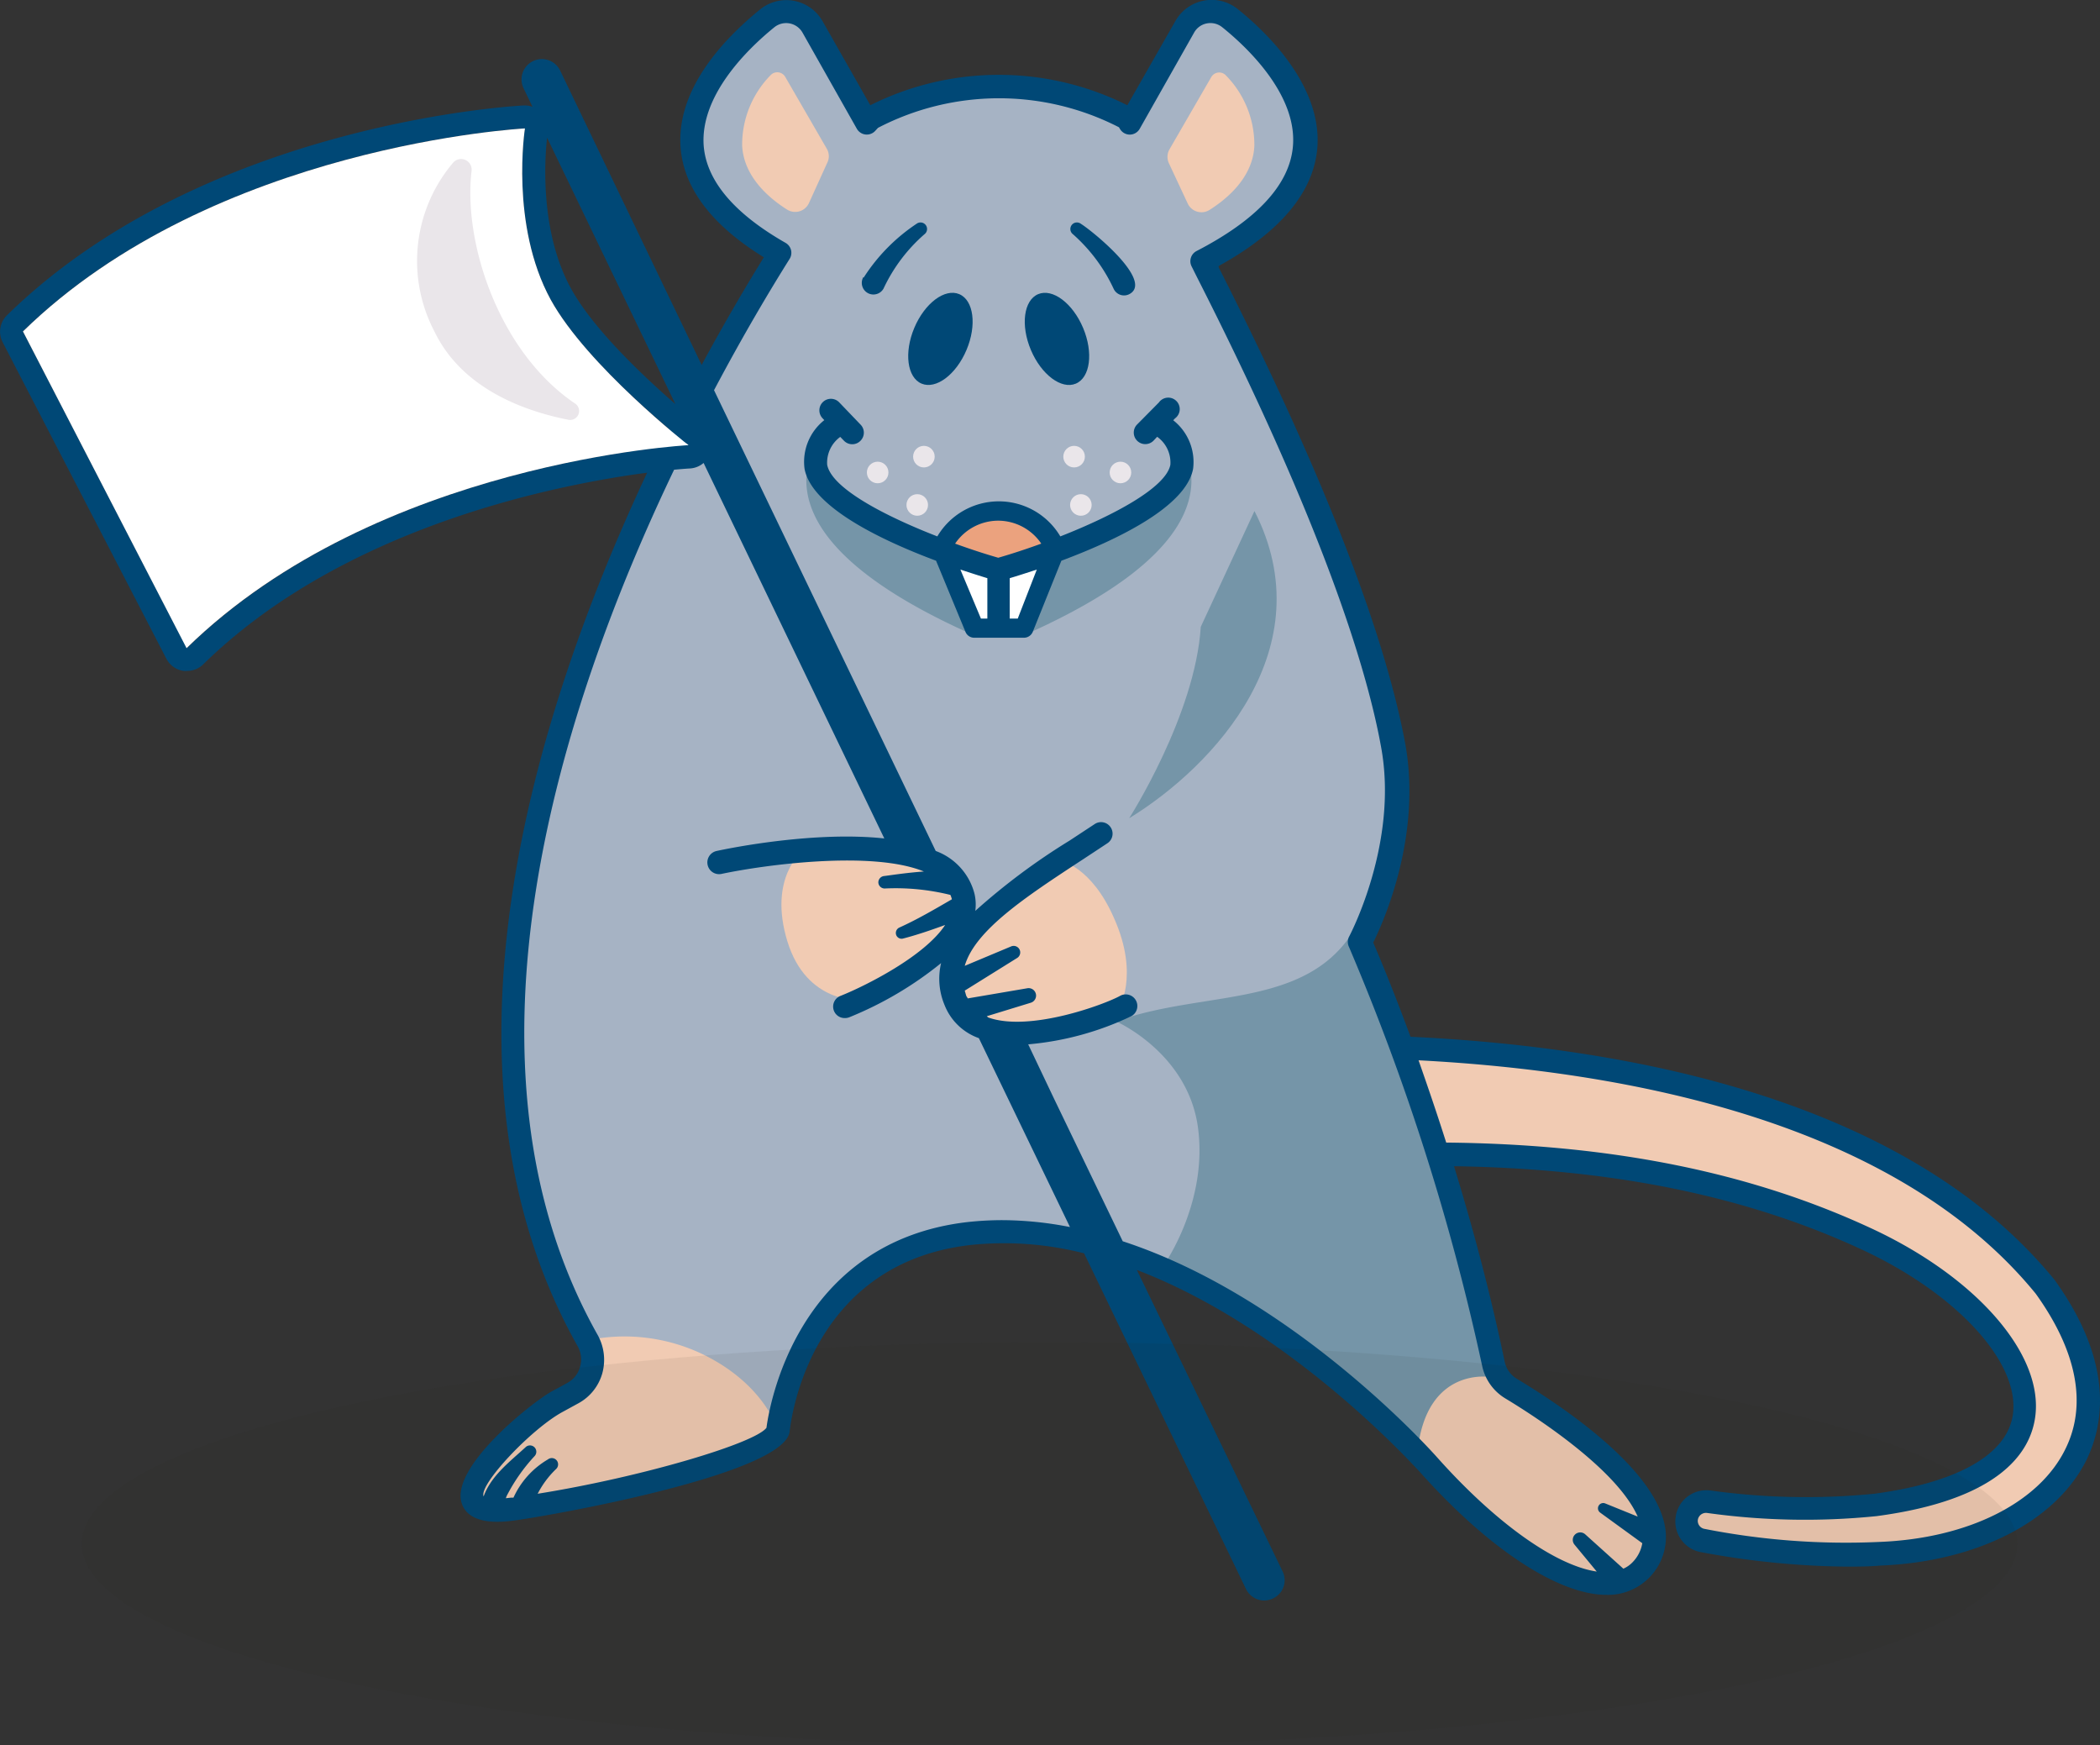
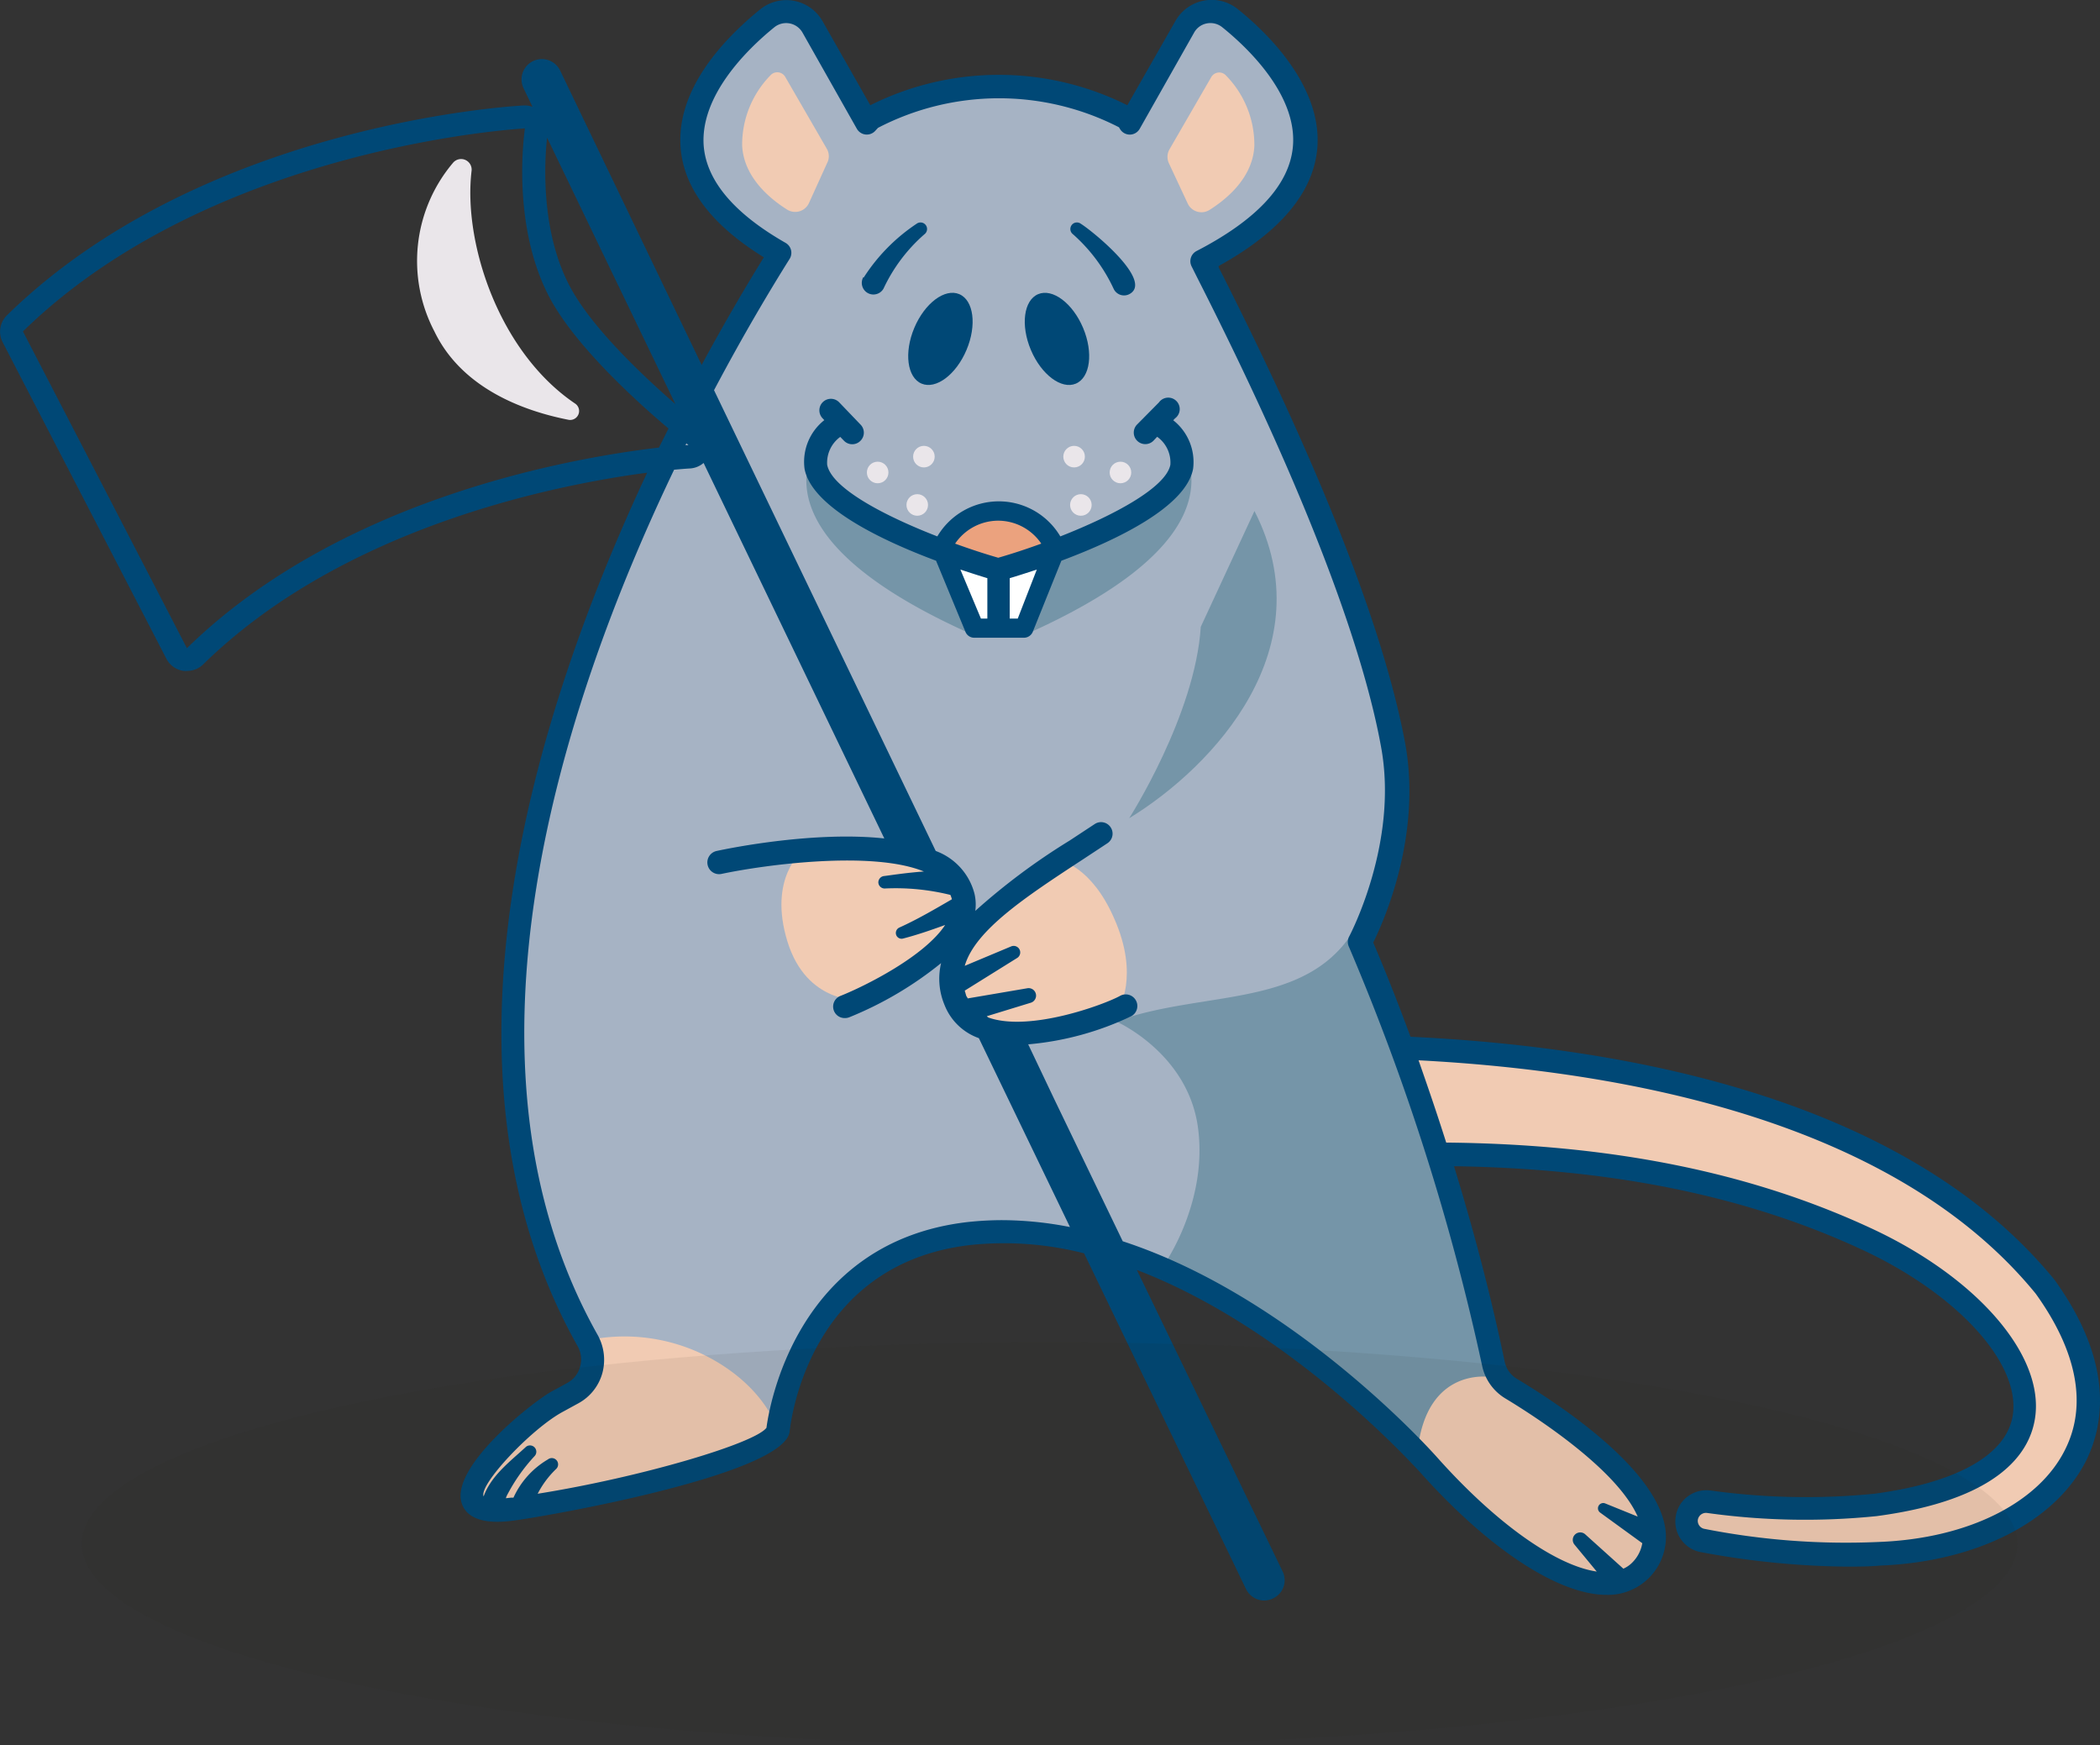
<svg xmlns="http://www.w3.org/2000/svg" viewBox="0 0 183.02 152.08">
  <rect x="0" y="0" width="183.02" height="152.08" fill="#333333" stroke="none" />
  <defs>
    <style>.cls-1{isolation:isolate;}.cls-2{fill:#f1cbb3;}.cls-3{fill:#a6b3c4;}.cls-4{fill:#7595a8;}.cls-5{fill:#fff;}.cls-6{fill:#eba27e;}.cls-7{fill:#004876;}.cls-8{fill:#eae6ea;}.cls-9{fill:#1d1d1b;opacity:0.07;mix-blend-mode:multiply;}</style>
  </defs>
  <title>presta_derat</title>
  <g class="cls-1">
    <g id="Calque_2" data-name="Calque 2">
      <g id="Calque_3" data-name="Calque 3">
        <path class="cls-2" d="M125.52,100.55c12.75.07,25.46,2,37.05,7.33,14.32,6.58,22,20.42.89,23.24a62.3,62.3,0,0,1-14.55-.29,1.71,1.71,0,0,0-.5,3.38,65.4,65.4,0,0,0,15.43,1.16c13.91-.54,23.94-10,14.44-23.23C166.18,97.32,143,92.22,122.42,91.32Z" />
        <path class="cls-3" d="M131.69,121a3.32,3.32,0,0,1-1.54-2.19A200.51,200.51,0,0,0,118.57,82.1s4.56-8.4,2.88-17.28c-3-15.9-15.09-39-16.63-42.06,15.53-8,7.14-17.29,2.41-21.15a2.64,2.64,0,0,0-4,.73l-4.74,8.39-.22-.38a23.84,23.84,0,0,0-22.42,0l-.33.37L70.82,2.34a2.65,2.65,0,0,0-4-.73C62.26,5.35,54.21,14.2,68,22.06,58.87,36.53,32.53,83.61,51.2,116.79A3.32,3.32,0,0,1,50,121.36c-.41.24-.87.49-1.37.76-3,1.6-12.58,10.52-3.89,9.37s22.87-4.8,23.1-6.86,2.51-15.55,16.69-17.15c18.77-2.12,37.22,17,40,20.13,7.55,8.46,15.32,12.57,18.53,9.14C148,131.45,135.74,123.44,131.69,121Z" />
        <path class="cls-4" d="M104.65,54.62c-.48,7.68-6.24,16.68-6.24,16.68,7.44-4.56,17-14.88,10.92-26.77Z" />
        <path class="cls-4" d="M82.06,47.84l2.79,7.5C68.29,48,68.61,41.12,72.43,36.61a5.44,5.44,0,0,0-.36,4.86C73.15,44.26,82.06,47.84,82.06,47.84Z" />
        <path class="cls-4" d="M92.05,47.84l-2.79,7.5C105.82,48,105.5,41.12,101.68,36.61a5.44,5.44,0,0,1,.36,4.86C101,44.26,92.05,47.84,92.05,47.84Z" />
        <path class="cls-2" d="M130.15,118.82a3.32,3.32,0,0,0,1.54,2.19c4.05,2.43,16.29,10.44,11.34,15.74-3.21,3.43-11.93-1.66-19.48-10.12,0,0-2.16-4,2.09-7.81C127.54,117.11,130.15,118.82,130.15,118.82Z" />
        <path class="cls-4" d="M97.27,89c8.28-3,18.18-.72,21.78-10.08a5.75,5.75,0,0,0,.24,3.57c3.3,9.42,10,32.87,10.38,34.41A9.8,9.8,0,0,1,130,120s-5.76-1.09-6.48,6.66c0,0-14.76-13.87-22-16.57,0,0,3.78-5.4,2.88-11.88S97.27,89,97.27,89Z" />
        <path class="cls-5" d="M89.22,54.74H84.9l-2.84-6.9a5.4,5.4,0,0,1,10,0Z" />
        <path class="cls-6" d="M92,47.82a5.4,5.4,0,0,0-10,0l5,1.78Z" />
        <path class="cls-2" d="M75,87.14s10.07-4,8.93-9c-1-4.21-8.21-4.49-14-4,0,0-3,2.36-1.31,7.88S75,87.14,75,87.14Z" />
        <path class="cls-2" d="M97.45,88c-1.81,1-12,4.67-14.16-.8C81.47,82.6,86.41,79,92.43,75c0,0,2.68.47,4.66,5C99.37,85.1,97.45,88,97.45,88Z" />
        <path class="cls-2" d="M67.79,124.63c-.23,2.06-14.41,5.72-23.1,6.86s.91-7.77,3.89-9.37c.5-.27,1-.52,1.37-.76a3.32,3.32,0,0,0,1.25-4.57,15.75,15.75,0,0,1,10.24,1.31C66.72,120.75,67.79,124.63,67.79,124.63Z" />
        <ellipse class="cls-7" cx="81.96" cy="29.53" rx="4.23" ry="2.47" transform="translate(22.92 93.59) rotate(-67.15)" />
        <path class="cls-7" d="M75.27,24.19a16,16,0,0,1,4.61-4.69.57.57,0,0,1,.69.91A14.35,14.35,0,0,0,77,25.15a1,1,0,1,1-1.76-1Z" />
        <ellipse class="cls-7" cx="92.12" cy="29.53" rx="2.47" ry="4.23" transform="translate(-4.24 38.09) rotate(-22.85)" />
        <path class="cls-7" d="M97.05,25.15a14.48,14.48,0,0,0-3.54-4.74.57.57,0,0,1,.69-.91c1.11.7,6.21,4.89,4.31,6.08a1,1,0,0,1-1.46-.43Z" />
        <path class="cls-7" d="M102.25,36.62l.15-.16A1,1,0,1,0,101,35.07L99.09,37a1,1,0,1,0,1.45,1.39l.31-.33A2.75,2.75,0,0,1,102,40.5c-.39,2-5,4.44-9.59,6.24a6.23,6.23,0,0,0-10.72,0c-4.63-1.8-9.21-4.2-9.6-6.24a2.78,2.78,0,0,1,1.14-2.43l.32.33a1,1,0,0,0,.73.31,1,1,0,0,0,.69-.28A1,1,0,0,0,75,37l-1.86-1.94a1,1,0,1,0-1.45,1.39l.15.16a4.63,4.63,0,0,0-1.72,4.25c.64,3.34,6.73,6.23,11.46,8l2.56,6.19a.82.82,0,0,0,.77.52h4.32a.83.83,0,0,0,.78-.52l2.49-6.19c4.74-1.77,10.84-4.66,11.48-8A4.63,4.63,0,0,0,102.25,36.62ZM87,45.37a4.55,4.55,0,0,1,3.75,2c-1.32.48-2.6.9-3.75,1.23-1.15-.33-2.44-.75-3.76-1.23A4.55,4.55,0,0,1,87,45.37ZM83.7,49.63c.94.31,1.75.57,2.35.75,0,0,0,.06,0,.09V53.9h-.56Zm5,4.27H88V50.47a.29.29,0,0,0,0-.09c.61-.18,1.42-.44,2.36-.75Z" />
        <circle class="cls-8" cx="97.65" cy="41.17" r="0.94" />
        <circle class="cls-8" cx="93.61" cy="39.79" r="0.94" />
        <circle class="cls-8" cx="94.2" cy="44" r="0.94" />
        <circle class="cls-8" cx="76.49" cy="41.17" r="0.94" />
        <circle class="cls-8" cx="80.52" cy="39.79" r="0.94" />
        <circle class="cls-8" cx="79.94" cy="44" r="0.94" />
        <path class="cls-2" d="M68.43,6.69,72.08,13a1.29,1.29,0,0,1,0,1.22L70.5,17.7a1.32,1.32,0,0,1-1.89.57c-1.51-.95-3.8-2.83-3.93-5.6a8.64,8.64,0,0,1,2.48-6.12A.8.8,0,0,1,68.43,6.69Z" />
        <path class="cls-2" d="M105.58,6.69,101.93,13a1.32,1.32,0,0,0-.06,1.22l1.64,3.51a1.32,1.32,0,0,0,1.89.57c1.51-.95,3.8-2.83,3.92-5.6a8.64,8.64,0,0,0-2.47-6.12A.8.8,0,0,0,105.58,6.69Z" />
        <path class="cls-7" d="M179.05,111.51c-13-15.9-37.58-20.3-56.12-21.17-1.56-4.23-2.79-7.14-3.25-8.21.94-1.89,4.29-9.44,2.76-17.5-1.87-9.87-7.33-23.78-16.23-41.34l0-.11c5.29-2.92,8.18-6.32,8.58-10.1.55-5.32-4.07-10-6.87-12.25a3.63,3.63,0,0,0-5.48,1L98.25,9.17a25,25,0,0,0-22.4,0L71.69,1.85a3.63,3.63,0,0,0-5.48-1c-3.37,2.75-7.3,7.08-6.89,12.07.3,3.52,2.73,6.71,7.25,9.5-1.47,2.38-3.36,5.57-5.42,9.38L48.82,6.15a1.77,1.77,0,1,0-3.19,1.54l.78,1.62a1.84,1.84,0,0,0-.66-.12h-.11c-1.13.06-28,1.64-45,18.25A2,2,0,0,0,.22,29.8L14.5,57.4A2,2,0,0,0,16,58.46a1.66,1.66,0,0,0,.32,0,2,2,0,0,0,1.4-.58C30,45.86,48.56,42.22,56.4,41.19c-9.88,21.05-19.55,52.15-6.07,76.09a2.32,2.32,0,0,1,.22,1.82,2.24,2.24,0,0,1-1.09,1.39c-.41.23-.86.48-1.36.74-1.79,1-8.88,6.62-7.86,9.76.65,2,3.61,1.63,4.58,1.5,2.92-.38,23.55-4,24-7.75.16-1.5,2-14.7,15.8-16.26a28.19,28.19,0,0,1,9.86.73l14.11,29.25a1.78,1.78,0,0,0,1.49,1,1.79,1.79,0,0,0,.87-.18,1.75,1.75,0,0,0,.83-2.36L99.08,110.66c13.38,5.12,24.08,17,24.67,17.61,5.93,6.65,12,10.65,16.18,10.7H140a5.05,5.05,0,0,0,5.14-5.76c-.71-5-8.41-10.34-12.93-13.06a2.31,2.31,0,0,1-1.08-1.53c-1.28-6.14-2.85-11.93-4.41-17,13.74.21,25.36,2.56,35.43,7.21,8.37,3.85,13.95,9.93,13.27,14.47-.52,3.45-4.82,5.89-12.08,6.86a60.36,60.36,0,0,1-14.31-.29,2.72,2.72,0,0,0-2,.57,2.64,2.64,0,0,0-1,1.81,2.71,2.71,0,0,0,2.22,3,72.56,72.56,0,0,0,12.6,1.26c1,0,2,0,3-.09,8.46-.33,15.34-3.86,18-9.22C183.4,124,184.2,118.65,179.05,111.51ZM47.68,12,58.86,35.21c-2.75-2.39-7.14-6.51-9.09-10.06C47,20.12,47.49,13.67,47.68,12ZM16.29,56.48,2,28.88C18.65,12.61,45.75,11.19,45.75,11.19S44.43,19.59,48,26.12c2.29,4.16,7.51,8.9,10.26,11.22L57.43,39C50.26,39.84,29.82,43.25,16.29,56.48ZM60,38.79l-.26,0,.08-.16Zm27.38,67.53a28.14,28.14,0,0,0-3,.16C69.27,108.19,67,122.87,66.8,124.41c-1,1.36-10.92,4.31-19.94,5.75A8.1,8.1,0,0,1,48.47,128a.55.55,0,0,0-.72-.83,7.42,7.42,0,0,0-3,3.33l-.21,0-.45.05a1.18,1.18,0,0,1,.07-.2,15.41,15.41,0,0,1,2.42-3.46.55.55,0,0,0-.78-.78c-1.37,1.26-3,2.48-3.65,4.28l0,0c-.44-1,4.14-5.88,6.9-7.37l1.39-.76a4.29,4.29,0,0,0,2.05-2.59,4.44,4.44,0,0,0-.41-3.36c-13.3-23.62-3.23-54.71,6.67-75.38.85-.08,1.35-.11,1.38-.11a2,2,0,0,0,1.19-.48L77.07,73.06c-6-.65-13.33.81-14.61,1.09a1,1,0,1,0,.42,2c3.77-.8,13.13-2.06,17.64-.21-1.49.1-3,.34-3.51.4a.56.56,0,0,0-.46.55.55.55,0,0,0,.56.53,19.83,19.83,0,0,1,5.72.56,2.84,2.84,0,0,1,.13.38v0c-1.5.87-3,1.75-4.57,2.46a.52.52,0,0,0-.3.6.5.5,0,0,0,.62.36c1.27-.33,2.47-.75,3.66-1.18-1.78,2.72-6.94,5.31-9.1,6.17a1,1,0,0,0,.37,1.94,1,1,0,0,0,.38-.07,31.38,31.38,0,0,0,8-4.72,5.9,5.9,0,0,0,.29,3.63,5,5,0,0,0,3,2.91l7.94,16.46A31,31,0,0,0,87.41,106.32ZM129.17,119a4.36,4.36,0,0,0,2,2.84h0c2.39,1.44,9.71,6.1,11.56,10.31L139.89,131a.46.46,0,0,0-.45.79l3.69,2.68a3.11,3.11,0,0,1-.84,1.65,2.54,2.54,0,0,1-.81.57l-3.33-3a.65.65,0,0,0-.94.89l1.95,2.36c-3.6-.53-8.82-4.24-13.91-9.95-.64-.72-12.6-14-27.4-18.83l-6-12.45h0L89.61,91a26,26,0,0,0,9-2.46,1,1,0,1,0-1-1.76c-1.34.74-7.86,3.17-11.48,1.88L86,88.55l3.85-1.18a.65.65,0,0,0-.3-1.26L84.33,87c0-.07-.08-.14-.11-.21s-.09-.31-.14-.47h0l4.59-2.86a.57.57,0,0,0-.53-1l-4.06,1.7c.9-3.1,5.29-6,10.23-9.23l2.2-1.45a1,1,0,0,0,.28-1.4,1,1,0,0,0-1.39-.27l-2.19,1.44A56.61,56.61,0,0,0,85,79.37a4.17,4.17,0,0,0-.07-1.49,5.41,5.41,0,0,0-3.38-3.73L62.23,34c2.56-4.84,4.91-8.77,6.58-11.43a1,1,0,0,0,.13-.78,1,1,0,0,0-.48-.63c-4.48-2.56-6.88-5.4-7.13-8.44C61,8.4,65,4.39,67.48,2.38a1.64,1.64,0,0,1,2.46.46l4.73,8.37a1,1,0,0,0,.76.51,1,1,0,0,0,.86-.33l.23-.25a22.88,22.88,0,0,1,21-.05l.09.15a1,1,0,0,0,.86.49h0a1,1,0,0,0,.86-.51l4.74-8.38a1.61,1.61,0,0,1,1.11-.8,1.64,1.64,0,0,1,1.35.34c2.49,2,6.6,6.11,6.14,10.49-.34,3.27-3.16,6.3-8.38,9a1,1,0,0,0-.44,1.34l.5,1c11,21.66,14.79,34.15,16,40.8,1.59,8.41-2.74,16.54-2.78,16.62a1,1,0,0,0,0,.89A202.1,202.1,0,0,1,129.17,119ZM180,126.27c-2.3,4.7-8.52,7.8-16.26,8.09a63.68,63.68,0,0,1-15.19-1.14.71.71,0,0,1-.58-.78.72.72,0,0,1,.78-.61,61.73,61.73,0,0,0,14.8.28c10.57-1.41,13.34-5.43,13.81-8.55.83-5.49-5.1-12.31-14.41-16.59-10.49-4.85-22.58-7.27-36.91-7.41-.83-2.62-1.65-5-2.41-7.17,18,.94,41.51,5.29,53.79,20.34C181,117.71,181.93,122.39,180,126.27Z" />
-         <path class="cls-5" d="M60,38.79s-27.1,1.42-43.74,17.69L2,28.88C18.65,12.61,45.75,11.19,45.75,11.19S44.43,19.59,48,26.12C51.18,31.89,60,38.79,60,38.79Z" />
        <path class="cls-8" d="M41.1,14.88c-.75,6.23,2.35,15.76,9,20.27a.78.78,0,0,1-.6,1.42c-3.93-.78-9.26-2.75-11.64-7.69A13.24,13.24,0,0,1,39.47,14.2.92.92,0,0,1,41.1,14.88Z" />
        <ellipse class="cls-9" cx="91.47" cy="134.52" rx="84.34" ry="17.56" />
      </g>
    </g>
  </g>
</svg>